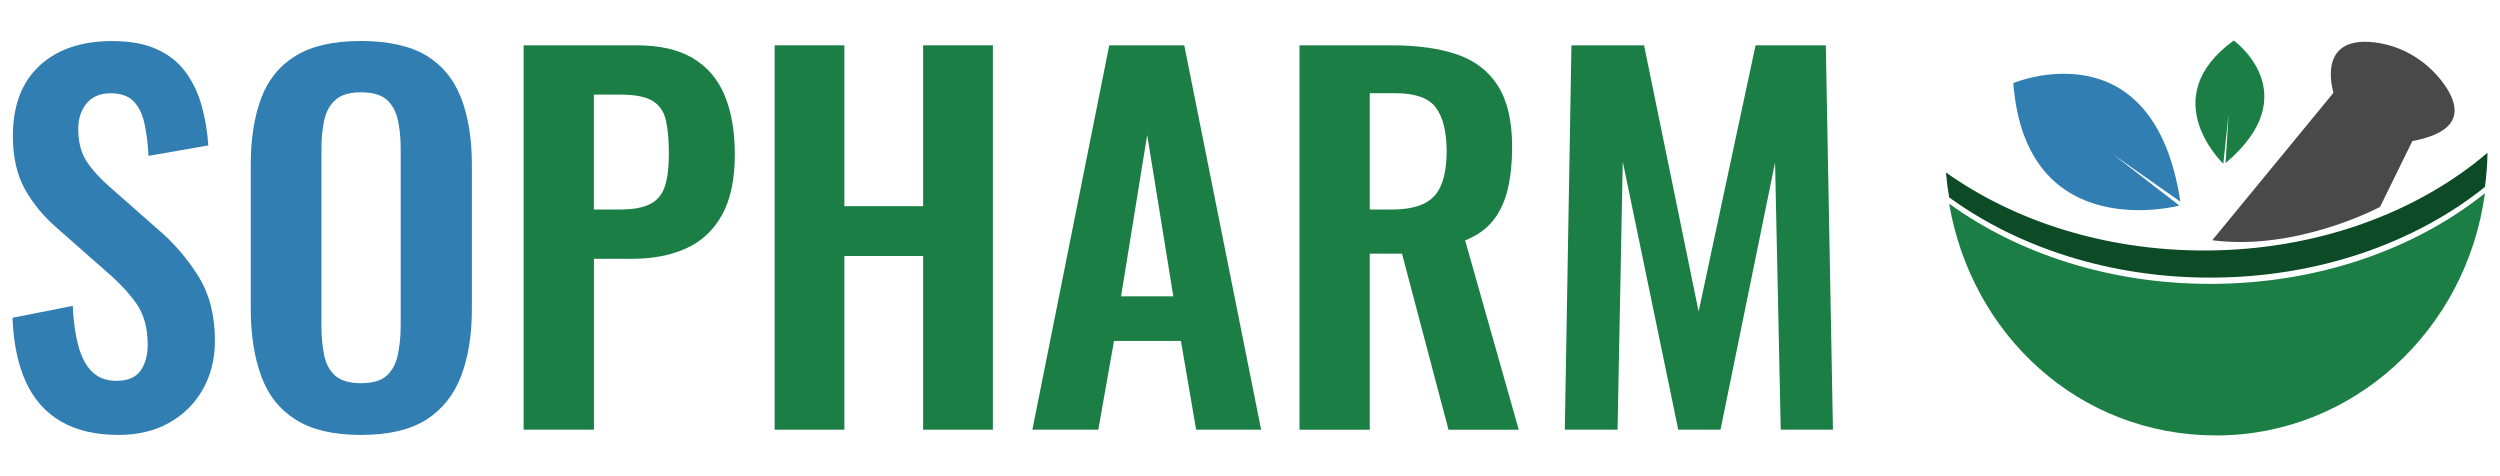
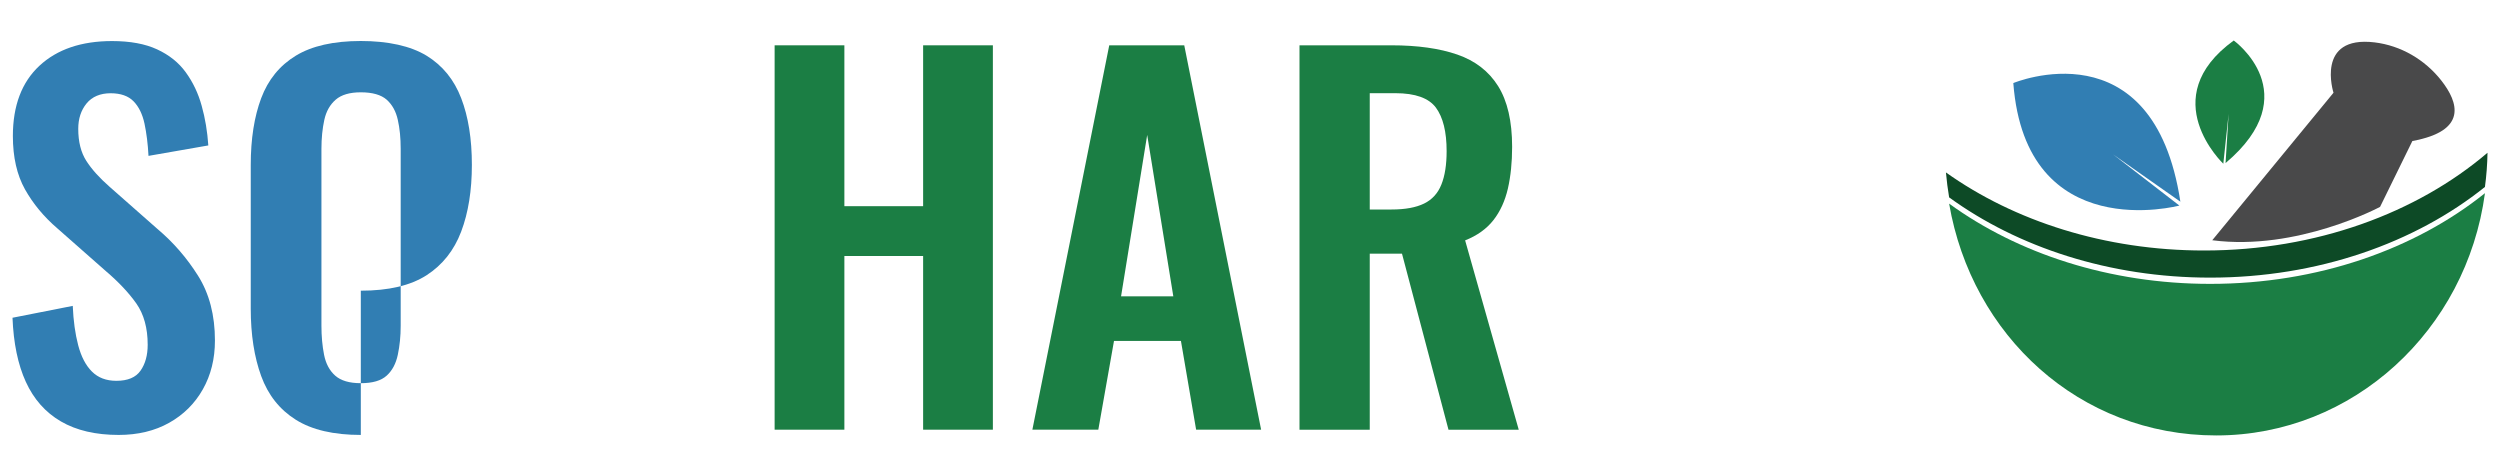
<svg xmlns="http://www.w3.org/2000/svg" id="Layer_1" data-name="Layer 1" viewBox="0 0 400 76.15">
  <defs>
    <style>
      .cls-1 {
        fill: #317eb3;
      }

      .cls-2 {
        fill: #0d4a26;
      }

      .cls-3 {
        fill: #1b7e44;
      }

      .cls-4 {
        fill: #49494a;
      }
    </style>
  </defs>
  <g>
    <path class="cls-1" d="m19.01,69.59c-3.7,0-6.78-.72-9.26-2.16-2.48-1.44-4.35-3.56-5.62-6.34-1.27-2.78-1.97-6.2-2.13-10.25l9.64-1.9c.1,2.38.39,4.48.87,6.3.48,1.82,1.21,3.23,2.2,4.21.99.99,2.29,1.48,3.91,1.48,1.82,0,3.11-.54,3.87-1.63.76-1.09,1.14-2.47,1.14-4.14,0-2.68-.61-4.88-1.82-6.61-1.22-1.72-2.84-3.44-4.86-5.16l-7.75-6.83c-2.18-1.87-3.91-3.96-5.2-6.26-1.29-2.3-1.94-5.15-1.94-8.54,0-4.86,1.42-8.61,4.25-11.24,2.83-2.63,6.71-3.95,11.62-3.95,2.89,0,5.29.44,7.21,1.33,1.92.89,3.46,2.11,4.59,3.68,1.14,1.57,1.99,3.35,2.54,5.35.56,2,.91,4.11,1.06,6.34l-9.57,1.67c-.1-1.92-.32-3.64-.64-5.16-.33-1.52-.91-2.71-1.75-3.57-.84-.86-2.06-1.29-3.68-1.29s-2.95.54-3.84,1.63c-.89,1.09-1.33,2.44-1.33,4.06,0,2.08.43,3.78,1.29,5.13.86,1.34,2.1,2.72,3.72,4.14l7.67,6.76c2.53,2.13,4.69,4.62,6.49,7.48,1.8,2.86,2.7,6.32,2.7,10.36,0,2.94-.65,5.54-1.94,7.82-1.29,2.28-3.09,4.06-5.39,5.35-2.3,1.29-5,1.94-8.09,1.94Z" />
-     <path class="cls-1" d="m57.73,69.59c-4.35,0-7.82-.81-10.4-2.43s-4.43-3.95-5.54-6.99c-1.11-3.04-1.67-6.63-1.67-10.78v-23.01c0-4.15.56-7.71,1.67-10.67,1.11-2.96,2.96-5.23,5.54-6.8,2.58-1.57,6.05-2.35,10.4-2.35s7.96.79,10.52,2.35c2.56,1.57,4.4,3.83,5.54,6.8,1.14,2.96,1.71,6.52,1.71,10.67v23.08c0,4.1-.57,7.66-1.71,10.67-1.14,3.01-2.99,5.34-5.54,6.99-2.56,1.64-6.06,2.47-10.52,2.47Zm0-8.28c1.87,0,3.25-.4,4.14-1.21.89-.81,1.48-1.92,1.78-3.34.3-1.42.46-2.96.46-4.63v-28.32c0-1.72-.15-3.26-.46-4.63-.3-1.37-.9-2.44-1.78-3.23-.89-.78-2.27-1.18-4.14-1.18-1.77,0-3.11.39-4.02,1.18-.91.79-1.52,1.86-1.82,3.23s-.46,2.91-.46,4.63v28.32c0,1.67.14,3.22.42,4.63.28,1.42.87,2.53,1.78,3.34.91.81,2.28,1.21,4.1,1.21Z" />
-     <path class="cls-3" d="m83.78,68.75V7.25h18.07c3.69,0,6.69.68,9,2.05,2.3,1.37,4,3.35,5.09,5.96,1.09,2.61,1.63,5.76,1.63,9.45,0,4-.68,7.23-2.05,9.68-1.37,2.46-3.28,4.24-5.73,5.35-2.46,1.11-5.35,1.67-8.69,1.67h-6.07v27.34h-11.24Zm11.24-35.23h4.25c2.02,0,3.61-.29,4.75-.87,1.14-.58,1.92-1.52,2.35-2.81.43-1.29.65-3.02.65-5.2s-.16-4.04-.49-5.43c-.33-1.39-1.04-2.42-2.13-3.08-1.09-.66-2.8-.99-5.13-.99h-4.25v18.38Z" />
+     <path class="cls-1" d="m57.73,69.59c-4.35,0-7.82-.81-10.4-2.43s-4.43-3.95-5.54-6.99c-1.11-3.04-1.67-6.63-1.67-10.78v-23.01c0-4.15.56-7.71,1.67-10.67,1.11-2.96,2.96-5.23,5.54-6.8,2.58-1.57,6.05-2.35,10.4-2.35s7.96.79,10.52,2.35c2.56,1.57,4.4,3.83,5.54,6.8,1.14,2.96,1.71,6.52,1.71,10.67c0,4.1-.57,7.66-1.71,10.67-1.14,3.01-2.99,5.34-5.54,6.99-2.56,1.64-6.06,2.47-10.52,2.47Zm0-8.28c1.87,0,3.25-.4,4.14-1.21.89-.81,1.48-1.92,1.78-3.34.3-1.42.46-2.96.46-4.63v-28.32c0-1.72-.15-3.26-.46-4.63-.3-1.37-.9-2.44-1.78-3.23-.89-.78-2.27-1.18-4.14-1.18-1.77,0-3.11.39-4.02,1.18-.91.79-1.52,1.86-1.82,3.23s-.46,2.91-.46,4.63v28.32c0,1.67.14,3.22.42,4.63.28,1.42.87,2.53,1.78,3.34.91.81,2.28,1.21,4.1,1.21Z" />
    <path class="cls-3" d="m123.94,68.75V7.25h11.16v25.74h12.6V7.25h11.16v61.5h-11.16v-27.79h-12.6v27.79h-11.16Z" />
    <path class="cls-3" d="m165.18,68.75l12.3-61.5h12l12.3,61.5h-10.4l-2.43-14.2h-10.71l-2.51,14.2h-10.55Zm14.2-21.34h8.35l-4.18-25.82-4.18,25.82Z" />
    <path class="cls-3" d="m207.92,68.75V7.25h14.73c4.15,0,7.66.49,10.52,1.48,2.86.99,5.04,2.67,6.53,5.05,1.49,2.38,2.24,5.62,2.24,9.72,0,2.48-.23,4.71-.68,6.68-.46,1.97-1.23,3.66-2.32,5.05-1.09,1.39-2.6,2.47-4.52,3.23l8.58,30.3h-11.24l-7.44-28.17h-5.16v28.17h-11.24Zm11.24-35.23h3.49c2.18,0,3.91-.32,5.2-.95,1.29-.63,2.21-1.64,2.77-3.04.56-1.39.84-3.18.84-5.35,0-3.09-.57-5.4-1.71-6.95-1.14-1.54-3.3-2.32-6.49-2.32h-4.1v18.6Z" />
-     <path class="cls-3" d="m250.37,68.75l1.06-61.5h11.62l8.73,42.6,9.11-42.6h11.24l1.14,61.5h-8.35l-.91-42.75-8.73,42.75h-6.76l-8.88-42.9-.83,42.9h-8.43Z" />
  </g>
  <path class="cls-4" d="m353.96,38.44l19.4-23.6s-2.95-9.2,6.57-8.06c4.21.51,8.04,2.75,10.67,6.09,2.77,3.52,4.24,8.07-4.62,9.69l-5.17,10.54s-13.26,7.11-26.84,5.34Z" />
  <path class="cls-3" d="m397.59,30.92c-2.95,21.9-21.07,38.75-42.99,38.75s-39.13-16.01-42.74-37.09c10.97,7.97,25.65,12.84,41.77,12.84,17.22,0,32.79-5.55,43.96-14.51Z" />
  <path class="cls-2" d="m398,24.45c-.03,1.85-.17,3.68-.41,5.46-11.17,8.96-26.74,14.51-43.96,14.51-16.12,0-30.8-4.87-41.77-12.84-.22-1.31-.39-2.64-.51-3.99,10.92,7.77,25.42,12.49,41.31,12.49,17.94,0,34.08-6.03,45.34-15.64Z" />
  <path class="cls-3" d="m357.4,6.48s11.84,8.51-1.31,19.61l.49-7.87-.85,7.98s-11.07-10.49,1.67-19.72Z" />
  <path class="cls-1" d="m322.13,13.29s22.42-9.39,26.73,18.98l-10.76-7.56,10.6,8.18s-24.57,6.57-26.57-19.59Z" />
</svg>